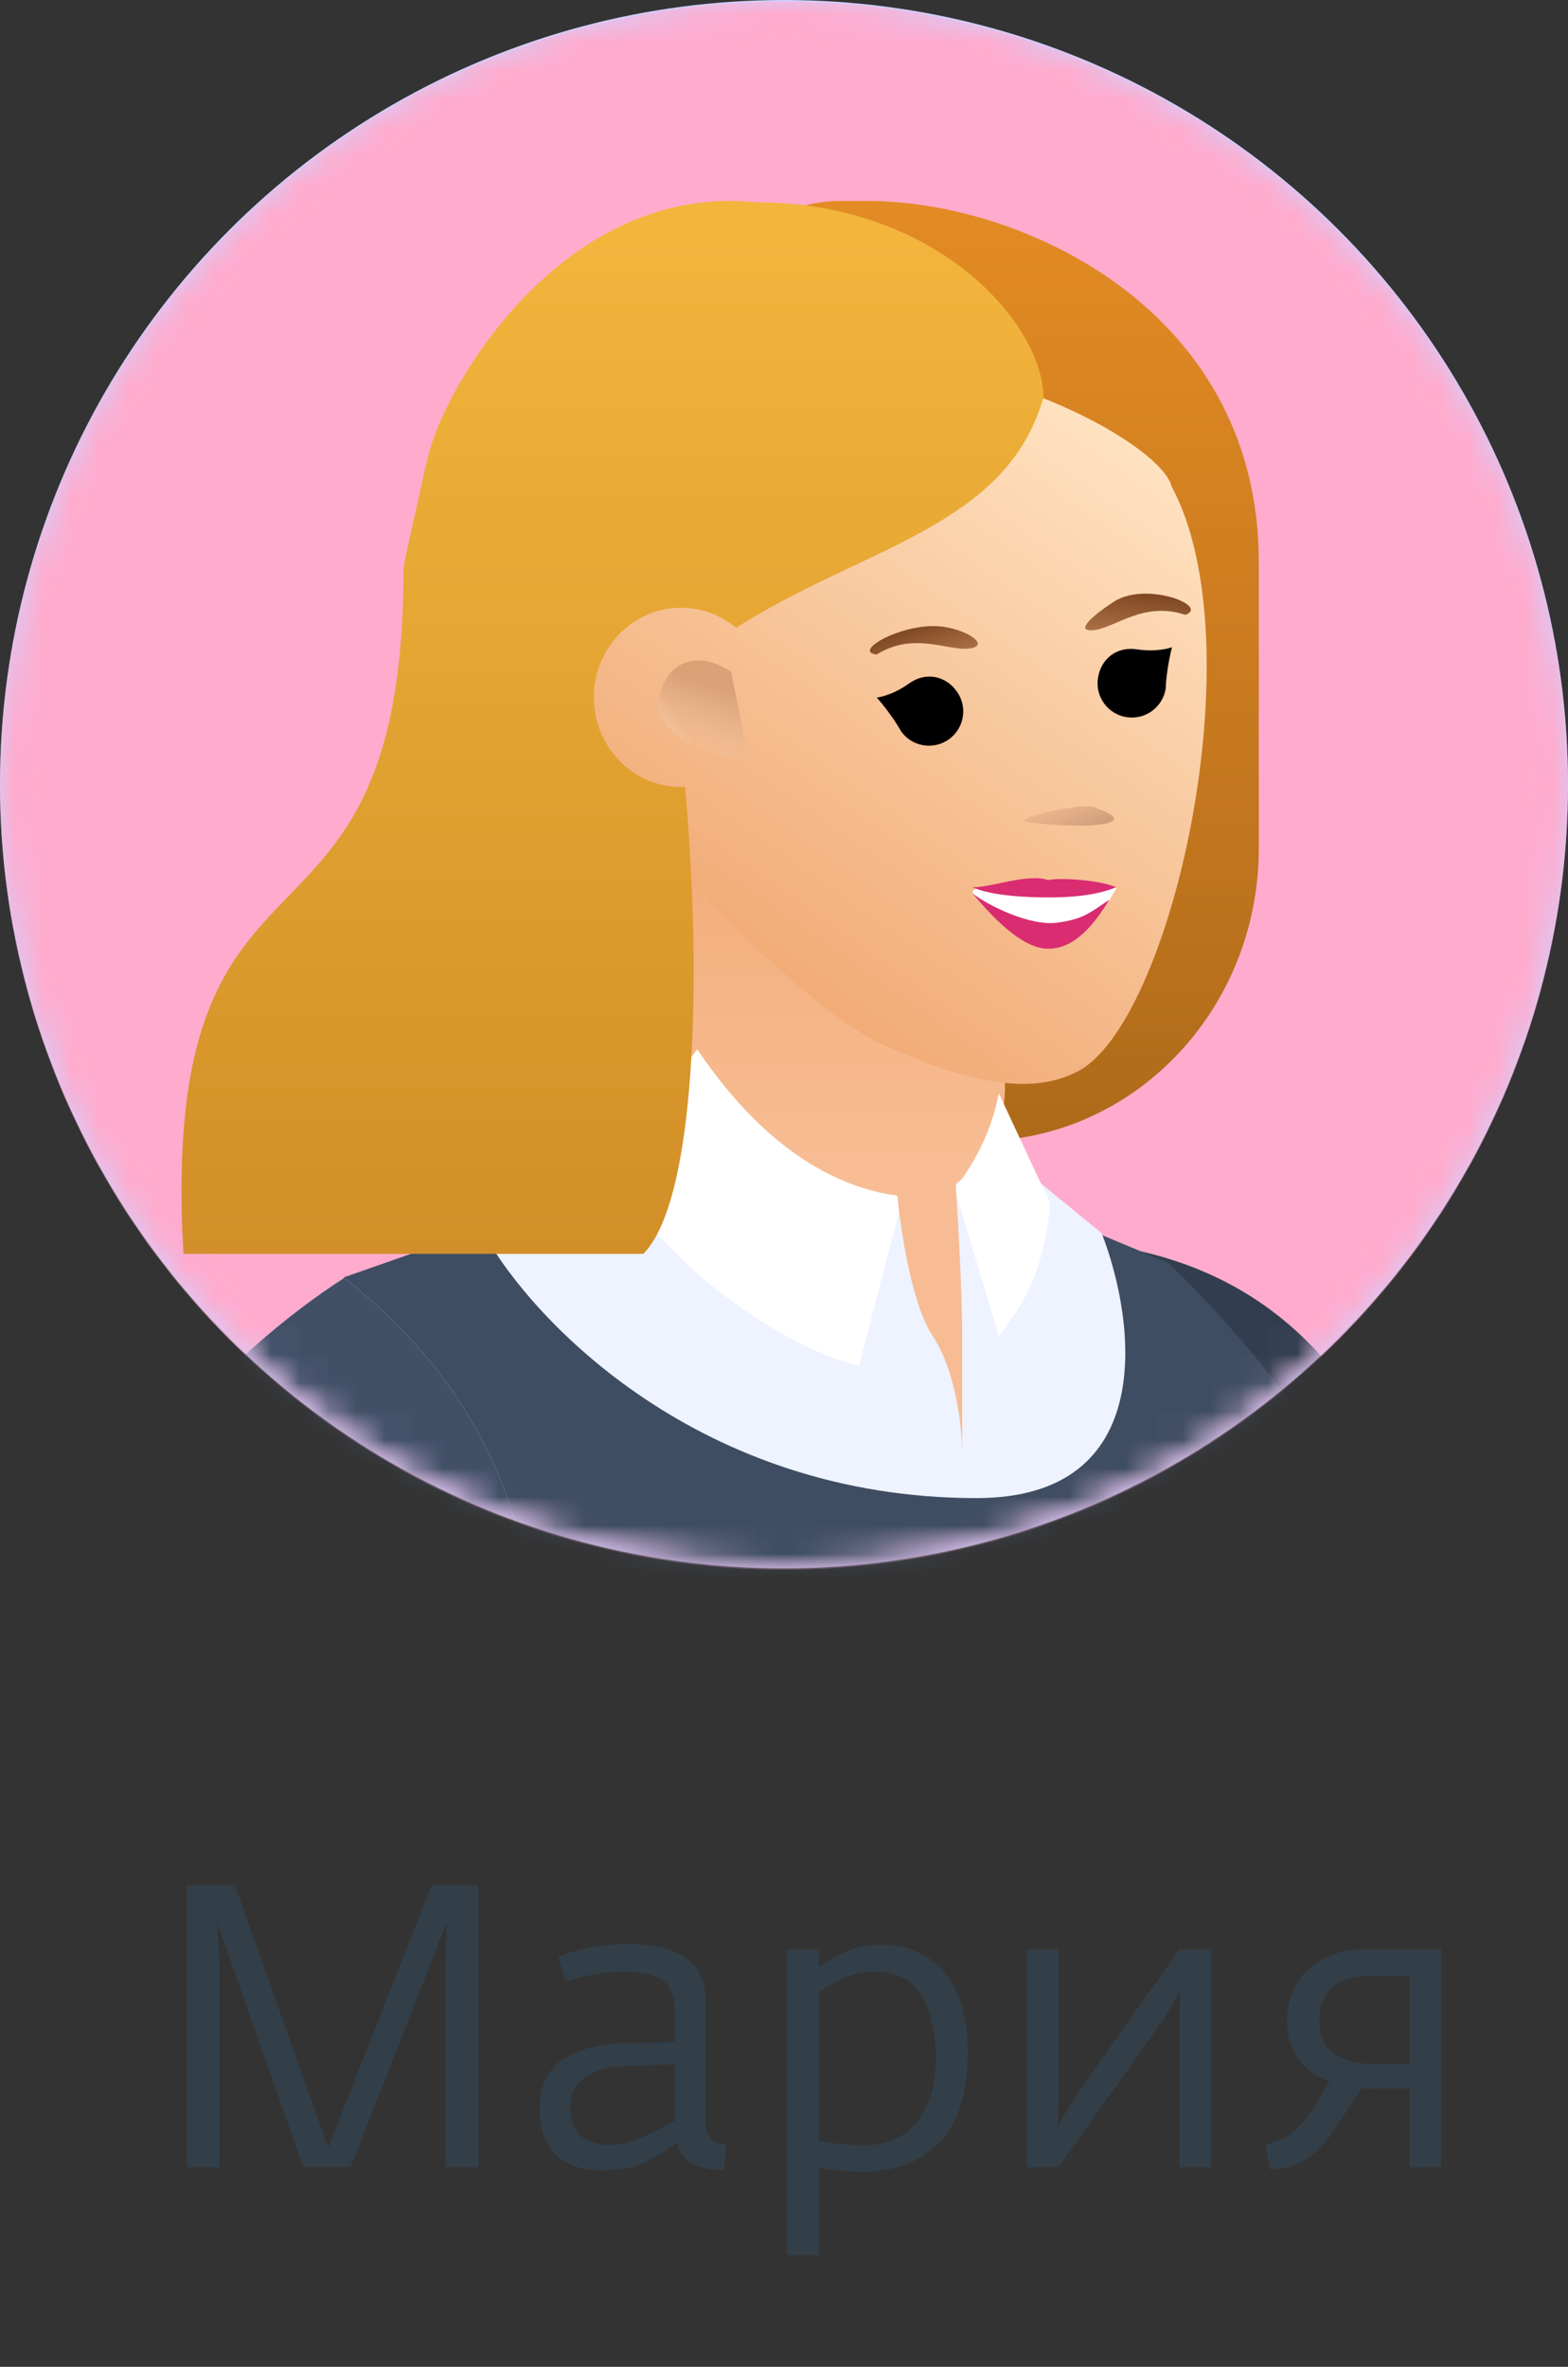
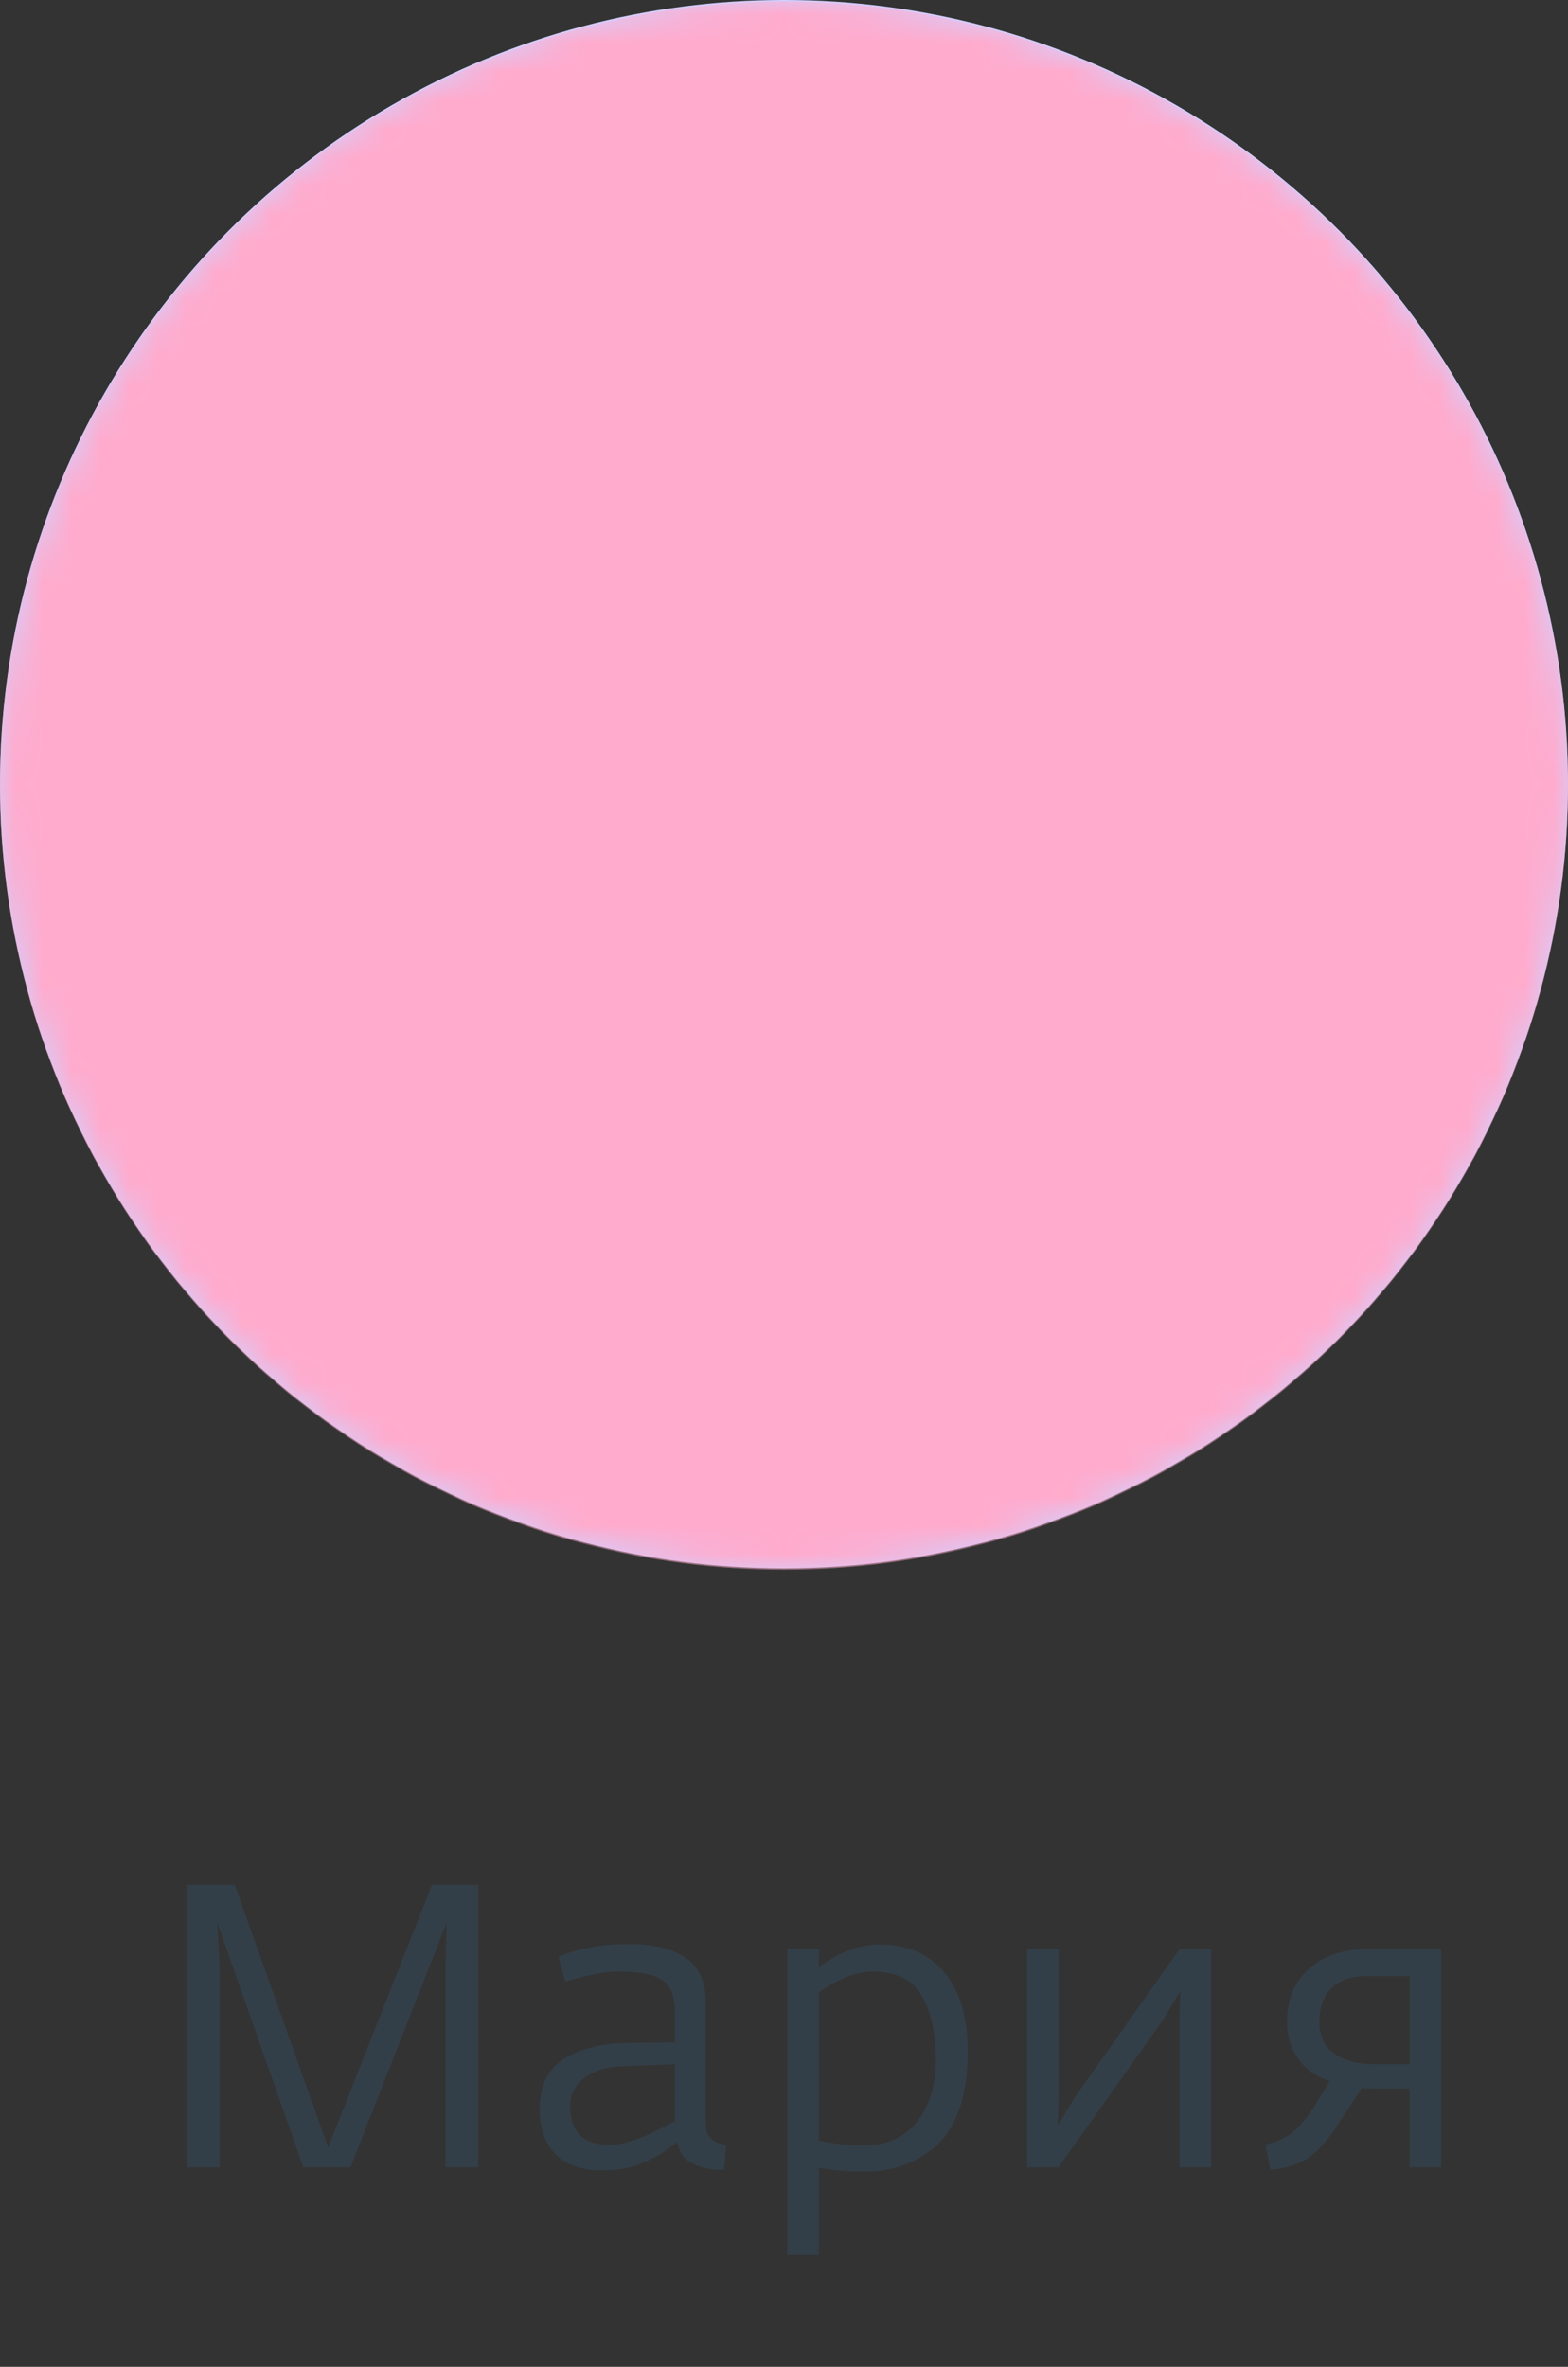
<svg xmlns="http://www.w3.org/2000/svg" width="55" height="83" viewBox="0 0 55 83" fill="none">
  <rect x="0" y="0" width="55" height="83" fill="#333333" stroke="none" />
  <path d="M6.554 76V66.102H8.234L11.51 75.314L15.15 66.102H16.774V76H15.626V68.916L15.668 67.418L12.294 76H10.642L7.618 67.418L7.702 68.944V76H6.554ZM21.102 76.112C20.411 76.112 19.875 75.925 19.492 75.552C19.119 75.179 18.932 74.642 18.932 73.942C18.932 73.503 19.021 73.125 19.198 72.808C19.385 72.491 19.632 72.257 19.94 72.108C20.248 71.949 20.556 71.837 20.864 71.772C21.172 71.697 21.503 71.655 21.858 71.646L23.678 71.618V70.596C23.678 70.017 23.529 69.63 23.23 69.434C22.941 69.238 22.437 69.14 21.718 69.14C21.223 69.14 20.593 69.257 19.828 69.49L19.59 68.622C20.309 68.323 21.125 68.174 22.04 68.174C22.927 68.174 23.599 68.337 24.056 68.664C24.523 68.981 24.756 69.504 24.756 70.232V74.474C24.756 74.913 24.994 75.16 25.47 75.216L25.4 76.084H25.204C24.849 76.084 24.527 76.005 24.238 75.846C23.958 75.678 23.799 75.435 23.762 75.118C23.743 75.127 23.655 75.193 23.496 75.314C23.347 75.426 23.211 75.515 23.09 75.58C22.969 75.645 22.805 75.729 22.6 75.832C22.395 75.925 22.166 75.995 21.914 76.042C21.662 76.089 21.391 76.112 21.102 76.112ZM21.382 75.216C21.933 75.216 22.698 74.936 23.678 74.376V72.388L21.844 72.458C21.265 72.477 20.813 72.617 20.486 72.878C20.159 73.13 19.996 73.452 19.996 73.844C19.996 74.759 20.458 75.216 21.382 75.216ZM27.616 79.08V68.356H28.723V68.986C29.46 68.454 30.165 68.188 30.837 68.188C31.826 68.188 32.591 68.519 33.133 69.182C33.674 69.835 33.944 70.759 33.944 71.954C33.944 72.719 33.846 73.387 33.651 73.956C33.455 74.516 33.179 74.95 32.825 75.258C32.47 75.566 32.083 75.795 31.663 75.944C31.242 76.084 30.78 76.154 30.276 76.154C29.81 76.154 29.292 76.112 28.723 76.028V79.08H27.616ZM30.319 75.23C31.121 75.23 31.737 74.955 32.166 74.404C32.605 73.844 32.825 73.121 32.825 72.234C32.825 71.301 32.661 70.554 32.334 69.994C32.017 69.425 31.443 69.14 30.613 69.14C30.043 69.14 29.413 69.383 28.723 69.868V75.076C28.76 75.076 28.867 75.095 29.044 75.132C29.231 75.16 29.422 75.183 29.619 75.202C29.814 75.221 30.048 75.23 30.319 75.23ZM36.025 76V68.356H37.131V73.578L37.103 74.544L37.691 73.564L41.373 68.356H42.479V76H41.373V70.792L41.401 69.826L40.813 70.806L37.131 76H36.025ZM44.557 76.084L44.389 75.202C44.762 75.118 45.061 74.992 45.285 74.824C45.509 74.656 45.752 74.381 46.013 73.998C46.022 73.998 46.074 73.919 46.167 73.76C46.27 73.592 46.372 73.424 46.475 73.256C46.587 73.079 46.643 72.985 46.643 72.976C46.186 72.836 45.822 72.584 45.551 72.22C45.28 71.847 45.145 71.403 45.145 70.89C45.145 70.115 45.402 69.499 45.915 69.042C46.438 68.585 47.1 68.356 47.903 68.356H50.549V76H49.443V73.242H48.309C48.029 73.242 47.847 73.237 47.763 73.228L46.769 74.74C46.414 75.253 46.055 75.603 45.691 75.79C45.336 75.967 44.958 76.065 44.557 76.084ZM48.197 72.388H49.443V69.294H47.973C47.422 69.294 47.002 69.434 46.713 69.714C46.424 69.985 46.279 70.381 46.279 70.904C46.279 71.408 46.456 71.781 46.811 72.024C47.166 72.267 47.628 72.388 48.197 72.388Z" fill="#333F48" />
  <circle cx="27.5" cy="27.5" r="27.5" fill="#D1D0FF" />
  <mask id="mask0_2957_27" style="mask-type:alpha" maskUnits="userSpaceOnUse" x="0" y="0" width="55" height="55">
    <circle cx="27.5" cy="27.5" r="27.5" fill="#B0AFFA" />
  </mask>
  <g mask="url(#mask0_2957_27)">
    <circle cx="27.5" cy="27.547" r="27.5" fill="#FFABCD" />
    <mask id="mask1_2957_27" style="mask-type:alpha" maskUnits="userSpaceOnUse" x="0" y="0" width="55" height="56">
-       <circle cx="27.5" cy="27.547" r="27.5" fill="#C4C4C4" />
-     </mask>
+       </mask>
    <g mask="url(#mask1_2957_27)">
      <path fill-rule="evenodd" clip-rule="evenodd" d="M23.677 18.176C22.1 24.245 20.045 37.888 22.142 40.028H35.409C35.41 40.003 35.411 39.979 35.413 39.954C40.33 39.386 44.154 35.031 44.154 29.744V19.709C44.154 10.87 35.862 7.047 30.43 7.047H29.515C24.582 7.047 24.386 13.229 23.677 18.176Z" fill="url(#paint0_linear_2957_27)" />
      <path d="M52.767 104.848C32.557 73.203 33.638 51.616 36.706 43.488C50.285 43.801 50.776 57.902 52.386 66.357C53.846 74.022 58.949 91.76 62.609 100.364L52.767 104.848Z" fill="url(#paint1_linear_2957_27)" />
      <path d="M9.223 72.922L12.062 44.794L16.707 43.167L34.771 41.697L40.965 44.277C40.965 44.277 44.919 47.992 46.654 51.453C49.586 57.3 48.487 96.579 48.487 96.579H8.284C7.665 92.45 10.685 76.277 9.223 72.922Z" fill="#3F4D62" />
      <path d="M16.965 43.245L22.126 40.922H35.803L38.642 43.245C39.846 46.341 40.655 52.535 34.255 52.535C24.552 52.535 18.685 46.341 16.965 43.245Z" fill="#EEF3FF" />
      <path d="M32.385 32.019C32.385 32.019 34.787 34.23 35.19 37.173C35.594 40.116 33.911 41.182 33.911 41.182C29.392 45.474 23.967 39.037 23.967 39.037L23.885 30.853C25.009 29.655 28.798 30.994 30.797 31.518C31.729 31.785 32.385 32.019 32.385 32.019Z" fill="url(#paint2_linear_2957_27)" />
-       <path d="M31.68 41.957C27.964 41.544 25.572 38.43 24.454 36.796L21.357 40.925C23.422 44.641 27.809 47.376 30.131 47.892L31.68 41.957Z" fill="white" />
+       <path d="M31.68 41.957C27.964 41.544 25.572 38.43 24.454 36.796L21.357 40.925C23.422 44.641 27.809 47.376 30.131 47.892L31.68 41.957" fill="white" />
      <path d="M35.037 46.859L33.488 41.698C34.263 40.666 34.779 39.634 35.037 38.343L36.843 42.214C36.585 44.795 35.811 45.827 35.037 46.859Z" fill="white" />
      <path d="M32.718 46.856C31.892 45.617 31.514 42.555 31.428 41.437L33.492 41.179C33.578 42.211 33.75 45.205 33.75 46.856V50.985C33.75 50.125 33.544 48.095 32.718 46.856Z" fill="#F7BC94" />
      <path d="M-13.022 105.703C-10.118 66.429 4.394 49.714 12.077 44.814C23.286 53.607 18.512 67.883 10.97 74.795C4.936 80.324 0.392 98.594 -1.938 108.12L-13.022 105.703Z" fill="url(#paint3_linear_2957_27)" />
      <path d="M-13.022 105.703C-10.118 66.429 4.394 49.714 12.077 44.814C23.286 53.607 18.512 67.883 10.97 74.795C4.936 80.324 0.392 98.594 -1.938 108.12L-13.022 105.703Z" fill="url(#paint4_linear_2957_27)" />
      <path d="M23.547 29.96C21.169 27.168 19.611 23.742 19.88 19.909C24.228 7.044 40.49 14.602 41.096 17.057C44.086 22.631 41.096 35.895 37.791 37.579C36.45 38.263 34.597 38.254 31.031 36.669C28.708 35.637 24.321 31.25 23.547 29.96Z" fill="url(#paint5_linear_2957_27)" />
      <path d="M33.99 22.744C33.247 22.836 32.061 22.14 30.75 22.952C29.837 22.851 31.753 21.779 33.098 21.981C34.006 22.117 34.733 22.652 33.99 22.744Z" fill="url(#paint6_linear_2957_27)" />
-       <path d="M38.376 22.096C39.12 22.017 40.116 21.07 41.578 21.562C42.444 21.255 40.198 20.364 39.059 21.107C38.375 21.552 37.631 22.176 38.376 22.096Z" fill="url(#paint7_linear_2957_27)" />
      <path d="M38.639 28.905C37.899 29.017 36.649 28.91 36.116 28.842C35.201 28.765 37.875 28.144 38.342 28.3C39.116 28.558 39.38 28.794 38.639 28.905Z" fill="url(#paint8_linear_2957_27)" />
      <g opacity="0.5">
        <path d="M26.26 26.619L25.644 23.56C24.147 22.565 23.085 23.56 23.084 24.901C23.648 26.297 25.436 26.628 26.26 26.619Z" fill="url(#paint9_linear_2957_27)" />
        <path d="M26.26 26.619L25.644 23.56C24.147 22.565 23.085 23.56 23.084 24.901C23.648 26.297 25.436 26.628 26.26 26.619Z" fill="url(#paint10_linear_2957_27)" />
      </g>
      <path d="M39.519 25.15C38.863 25.05 38.412 24.436 38.512 23.78C38.612 23.123 39.149 22.66 39.882 22.772C40.615 22.884 41.109 22.698 41.109 22.698C41.109 22.698 40.911 23.451 40.889 24.142C40.789 24.799 40.176 25.25 39.519 25.15Z" fill="black" />
      <path d="M33.286 25.925C33.825 25.538 33.949 24.786 33.561 24.247C33.174 23.707 32.485 23.539 31.883 23.971C31.281 24.404 30.756 24.463 30.756 24.463C30.756 24.463 31.274 25.044 31.608 25.649C31.995 26.189 32.746 26.312 33.286 25.925Z" fill="black" />
      <path d="M38.762 31.159C39.449 30.993 39.029 31.254 38.925 31.576C36.486 33.516 33.959 31.498 34.127 31.254C34.295 31.01 34.523 31.178 35.489 31.347C36.893 31.593 38.238 31.286 38.762 31.159Z" fill="white" />
      <path d="M36.77 30.863C36.041 30.62 34.816 31.117 34.107 31.117C34.816 31.421 36.041 31.471 36.77 31.471C37.948 31.471 38.64 31.32 39.146 31.117C38.66 30.874 37.175 30.762 36.77 30.863Z" fill="#D92C71" />
      <path d="M37.07 32.358C36.106 32.483 34.61 31.727 34.103 31.322C34.711 32.031 35.794 33.27 36.767 33.27C37.739 33.27 38.407 32.361 38.913 31.551C38.226 32.009 37.997 32.238 37.07 32.358Z" fill="#D92C71" />
      <path fill-rule="evenodd" clip-rule="evenodd" d="M24.029 27.594C24.644 34.38 24.398 42.13 22.565 43.97H6.433C5.534 27.93 14.156 35.022 14.156 19.921C14.32 18.969 14.614 17.86 14.843 16.714L15.072 15.798C15.759 13.279 19.882 6.408 26.524 7.095C32.965 7.095 36.6 11.447 36.6 13.932C35.306 18.494 30.282 19.171 25.818 22.015C25.292 21.576 24.621 21.312 23.89 21.312C22.201 21.312 20.831 22.719 20.831 24.455C20.831 26.19 22.201 27.597 23.89 27.597C23.937 27.597 23.983 27.596 24.029 27.594Z" fill="url(#paint11_linear_2957_27)" />
    </g>
  </g>
  <defs>
    <linearGradient id="paint0_linear_2957_27" x1="32.703" y1="7.047" x2="32.703" y2="40.028" gradientUnits="userSpaceOnUse">
      <stop stop-color="#E38B24" />
      <stop offset="0.714" stop-color="#BF741D" />
      <stop offset="1" stop-color="#AE6A19" />
    </linearGradient>
    <linearGradient id="paint1_linear_2957_27" x1="38.514" y1="67.856" x2="71.161" y2="97.258" gradientUnits="userSpaceOnUse">
      <stop stop-color="#323E50" />
      <stop offset="1" stop-color="#536074" />
    </linearGradient>
    <linearGradient id="paint2_linear_2957_27" x1="28.906" y1="30.751" x2="28.895" y2="42.324" gradientUnits="userSpaceOnUse">
      <stop stop-color="#F3AF7C" />
      <stop offset="1" stop-color="#F8BE97" />
    </linearGradient>
    <linearGradient id="paint3_linear_2957_27" x1="-7.278" y1="72.514" x2="7.338" y2="88.754" gradientUnits="userSpaceOnUse">
      <stop stop-color="#E4E5E8" />
      <stop offset="1" stop-color="#FBFBFF" />
    </linearGradient>
    <linearGradient id="paint4_linear_2957_27" x1="-1.395" y1="65.654" x2="13.509" y2="107.255" gradientUnits="userSpaceOnUse">
      <stop stop-color="#415067" />
      <stop offset="1" stop-color="#8C949F" />
    </linearGradient>
    <linearGradient id="paint5_linear_2957_27" x1="43.285" y1="14.306" x2="27.295" y2="37.005" gradientUnits="userSpaceOnUse">
      <stop offset="0.095" stop-color="#FFE3C2" />
      <stop offset="1" stop-color="#F0A670" />
    </linearGradient>
    <linearGradient id="paint6_linear_2957_27" x1="34.73" y1="23.025" x2="34.123" y2="21.225" gradientUnits="userSpaceOnUse">
      <stop stop-color="#B87E52" />
      <stop offset="1" stop-color="#7E4721" />
    </linearGradient>
    <linearGradient id="paint7_linear_2957_27" x1="37.736" y1="22.513" x2="37.994" y2="20.501" gradientUnits="userSpaceOnUse">
      <stop stop-color="#B87E52" />
      <stop offset="1" stop-color="#7E4721" />
    </linearGradient>
    <linearGradient id="paint8_linear_2957_27" x1="39.388" y1="29.168" x2="38.734" y2="27.384" gradientUnits="userSpaceOnUse">
      <stop stop-color="#C09473" />
      <stop offset="1" stop-color="#F6BB92" />
    </linearGradient>
    <linearGradient id="paint9_linear_2957_27" x1="24.825" y1="24.017" x2="23.985" y2="26.41" gradientUnits="userSpaceOnUse">
      <stop stop-color="#BD8660" />
      <stop offset="1" stop-color="#F3D1B5" stop-opacity="0.31" />
    </linearGradient>
    <linearGradient id="paint10_linear_2957_27" x1="22.761" y1="28.194" x2="24.871" y2="26.884" gradientUnits="userSpaceOnUse">
      <stop stop-color="white" />
      <stop offset="1" stop-color="white" stop-opacity="0" />
    </linearGradient>
    <linearGradient id="paint11_linear_2957_27" x1="21.484" y1="8.24" x2="21.484" y2="43.97" gradientUnits="userSpaceOnUse">
      <stop stop-color="#F3B53C" />
      <stop offset="0.734" stop-color="#DA992C" />
      <stop offset="1" stop-color="#D28E28" />
    </linearGradient>
  </defs>
</svg>